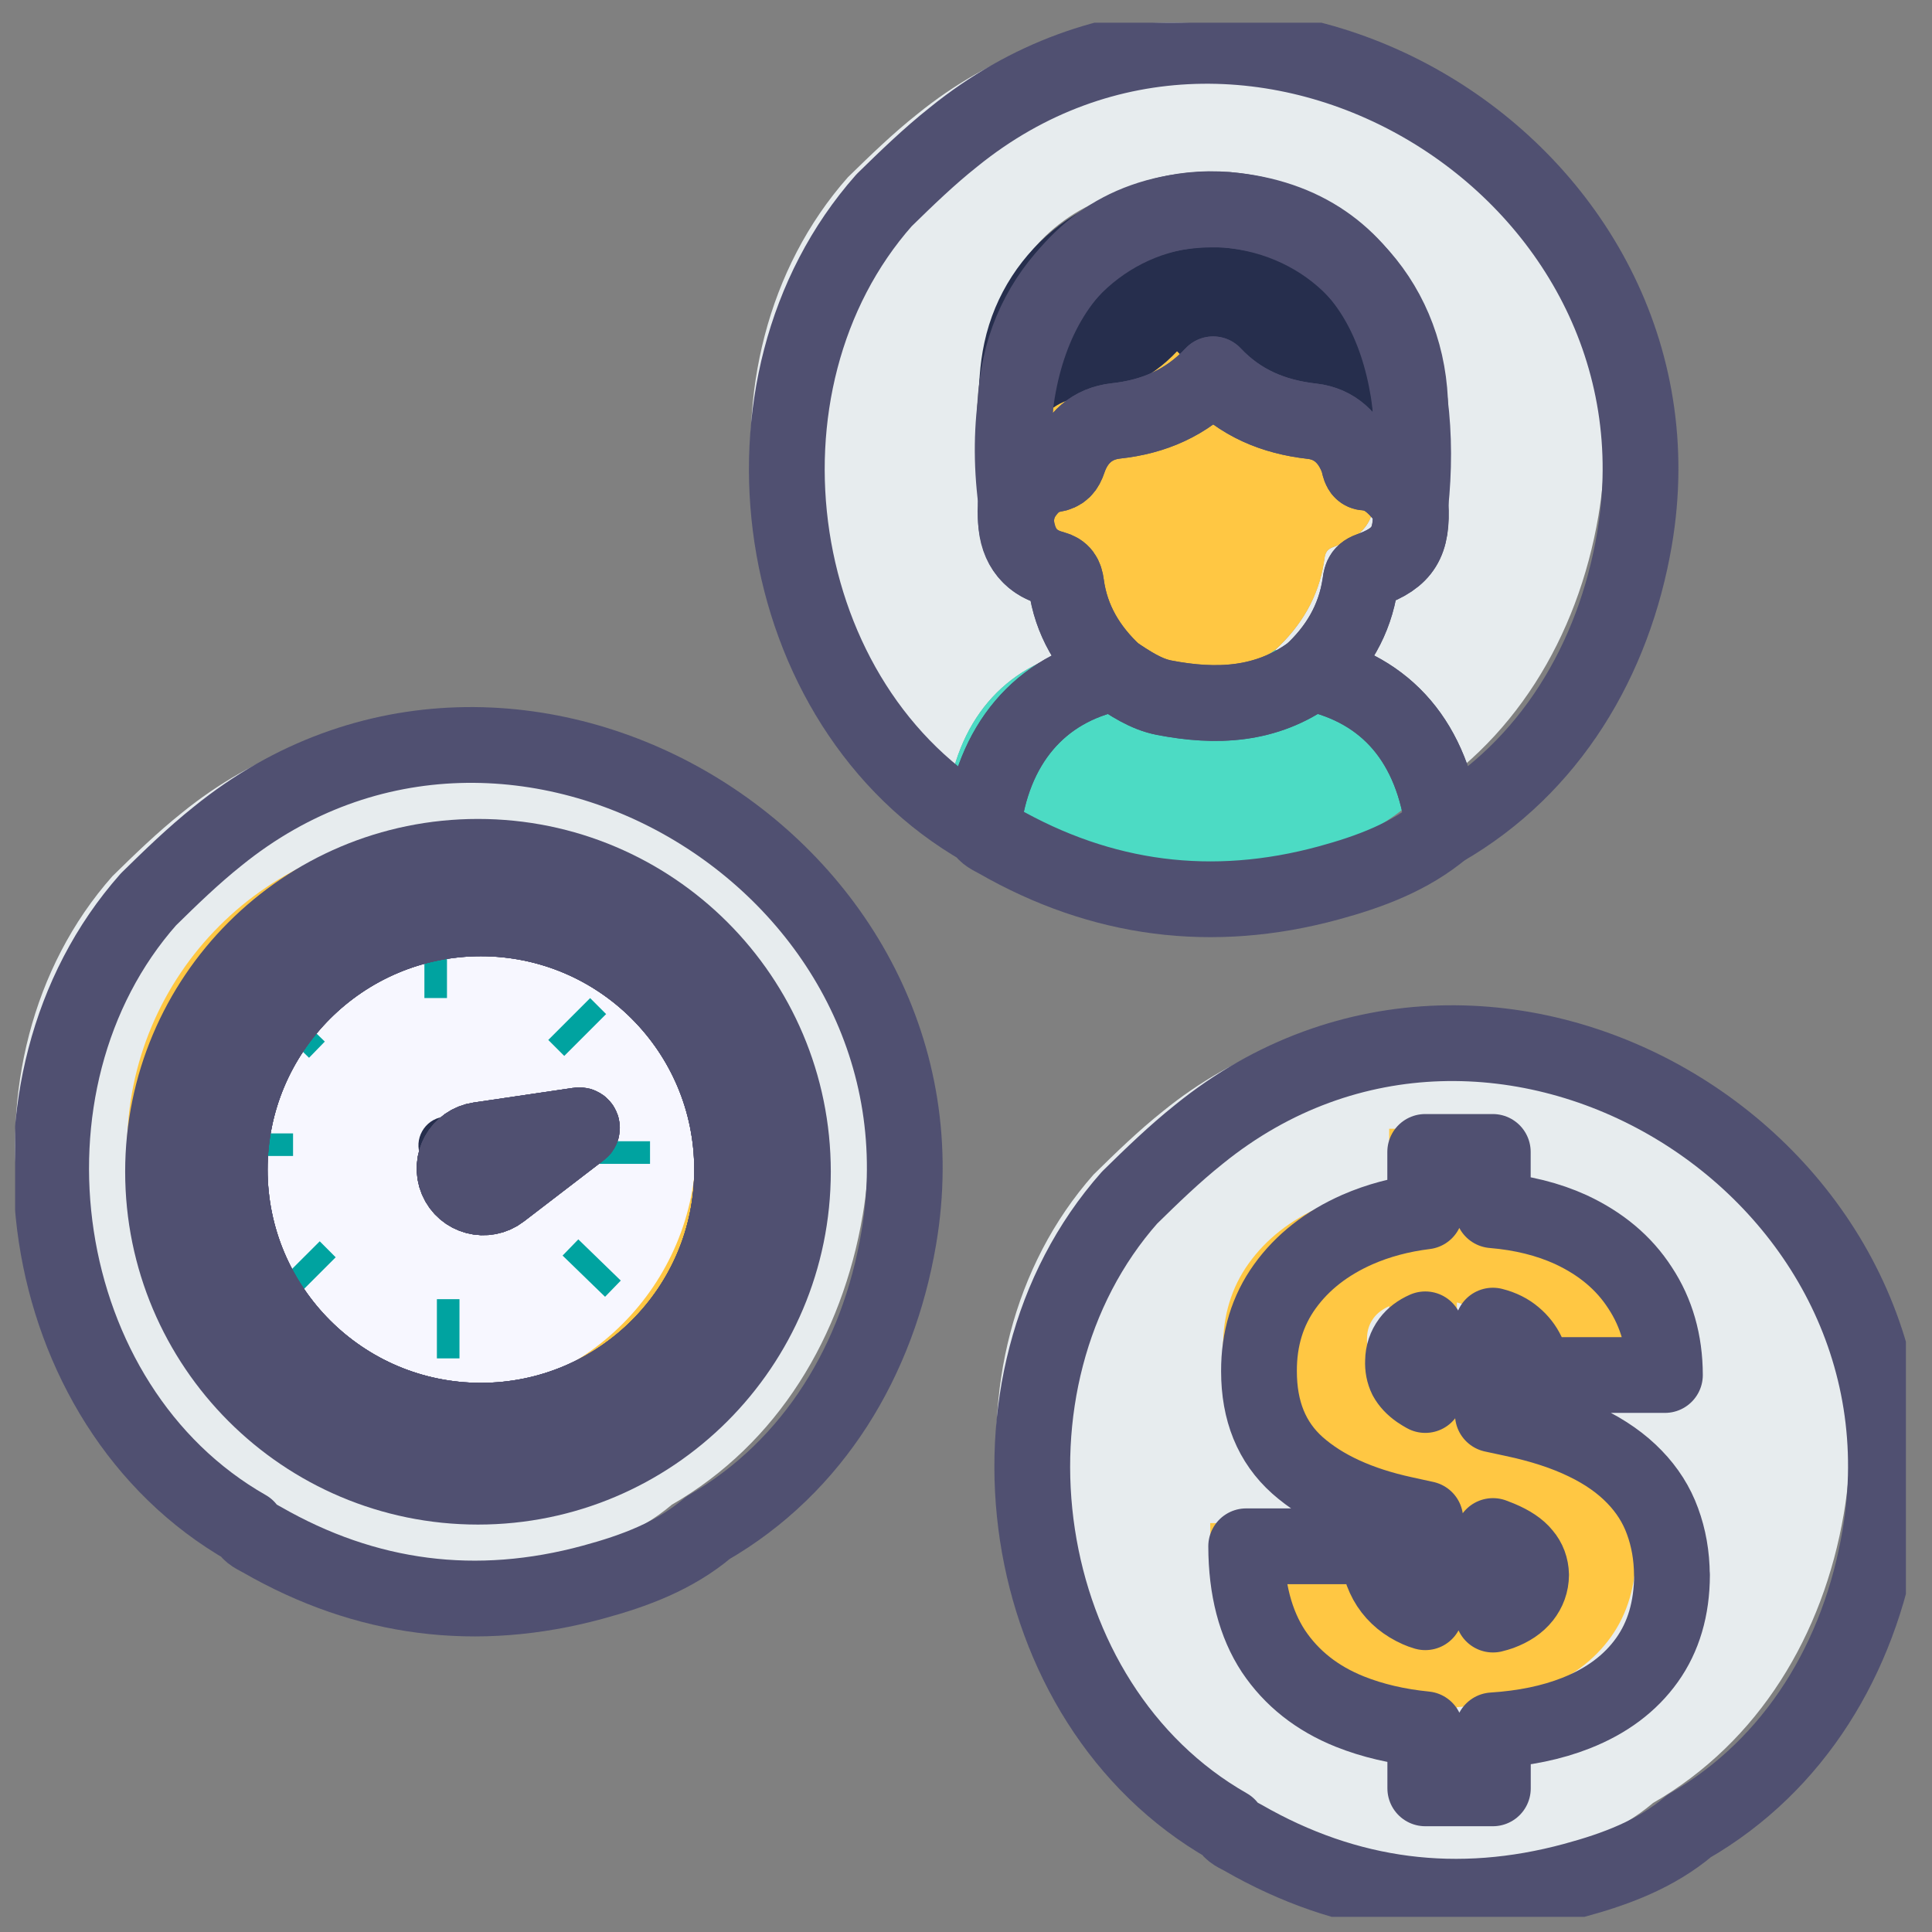
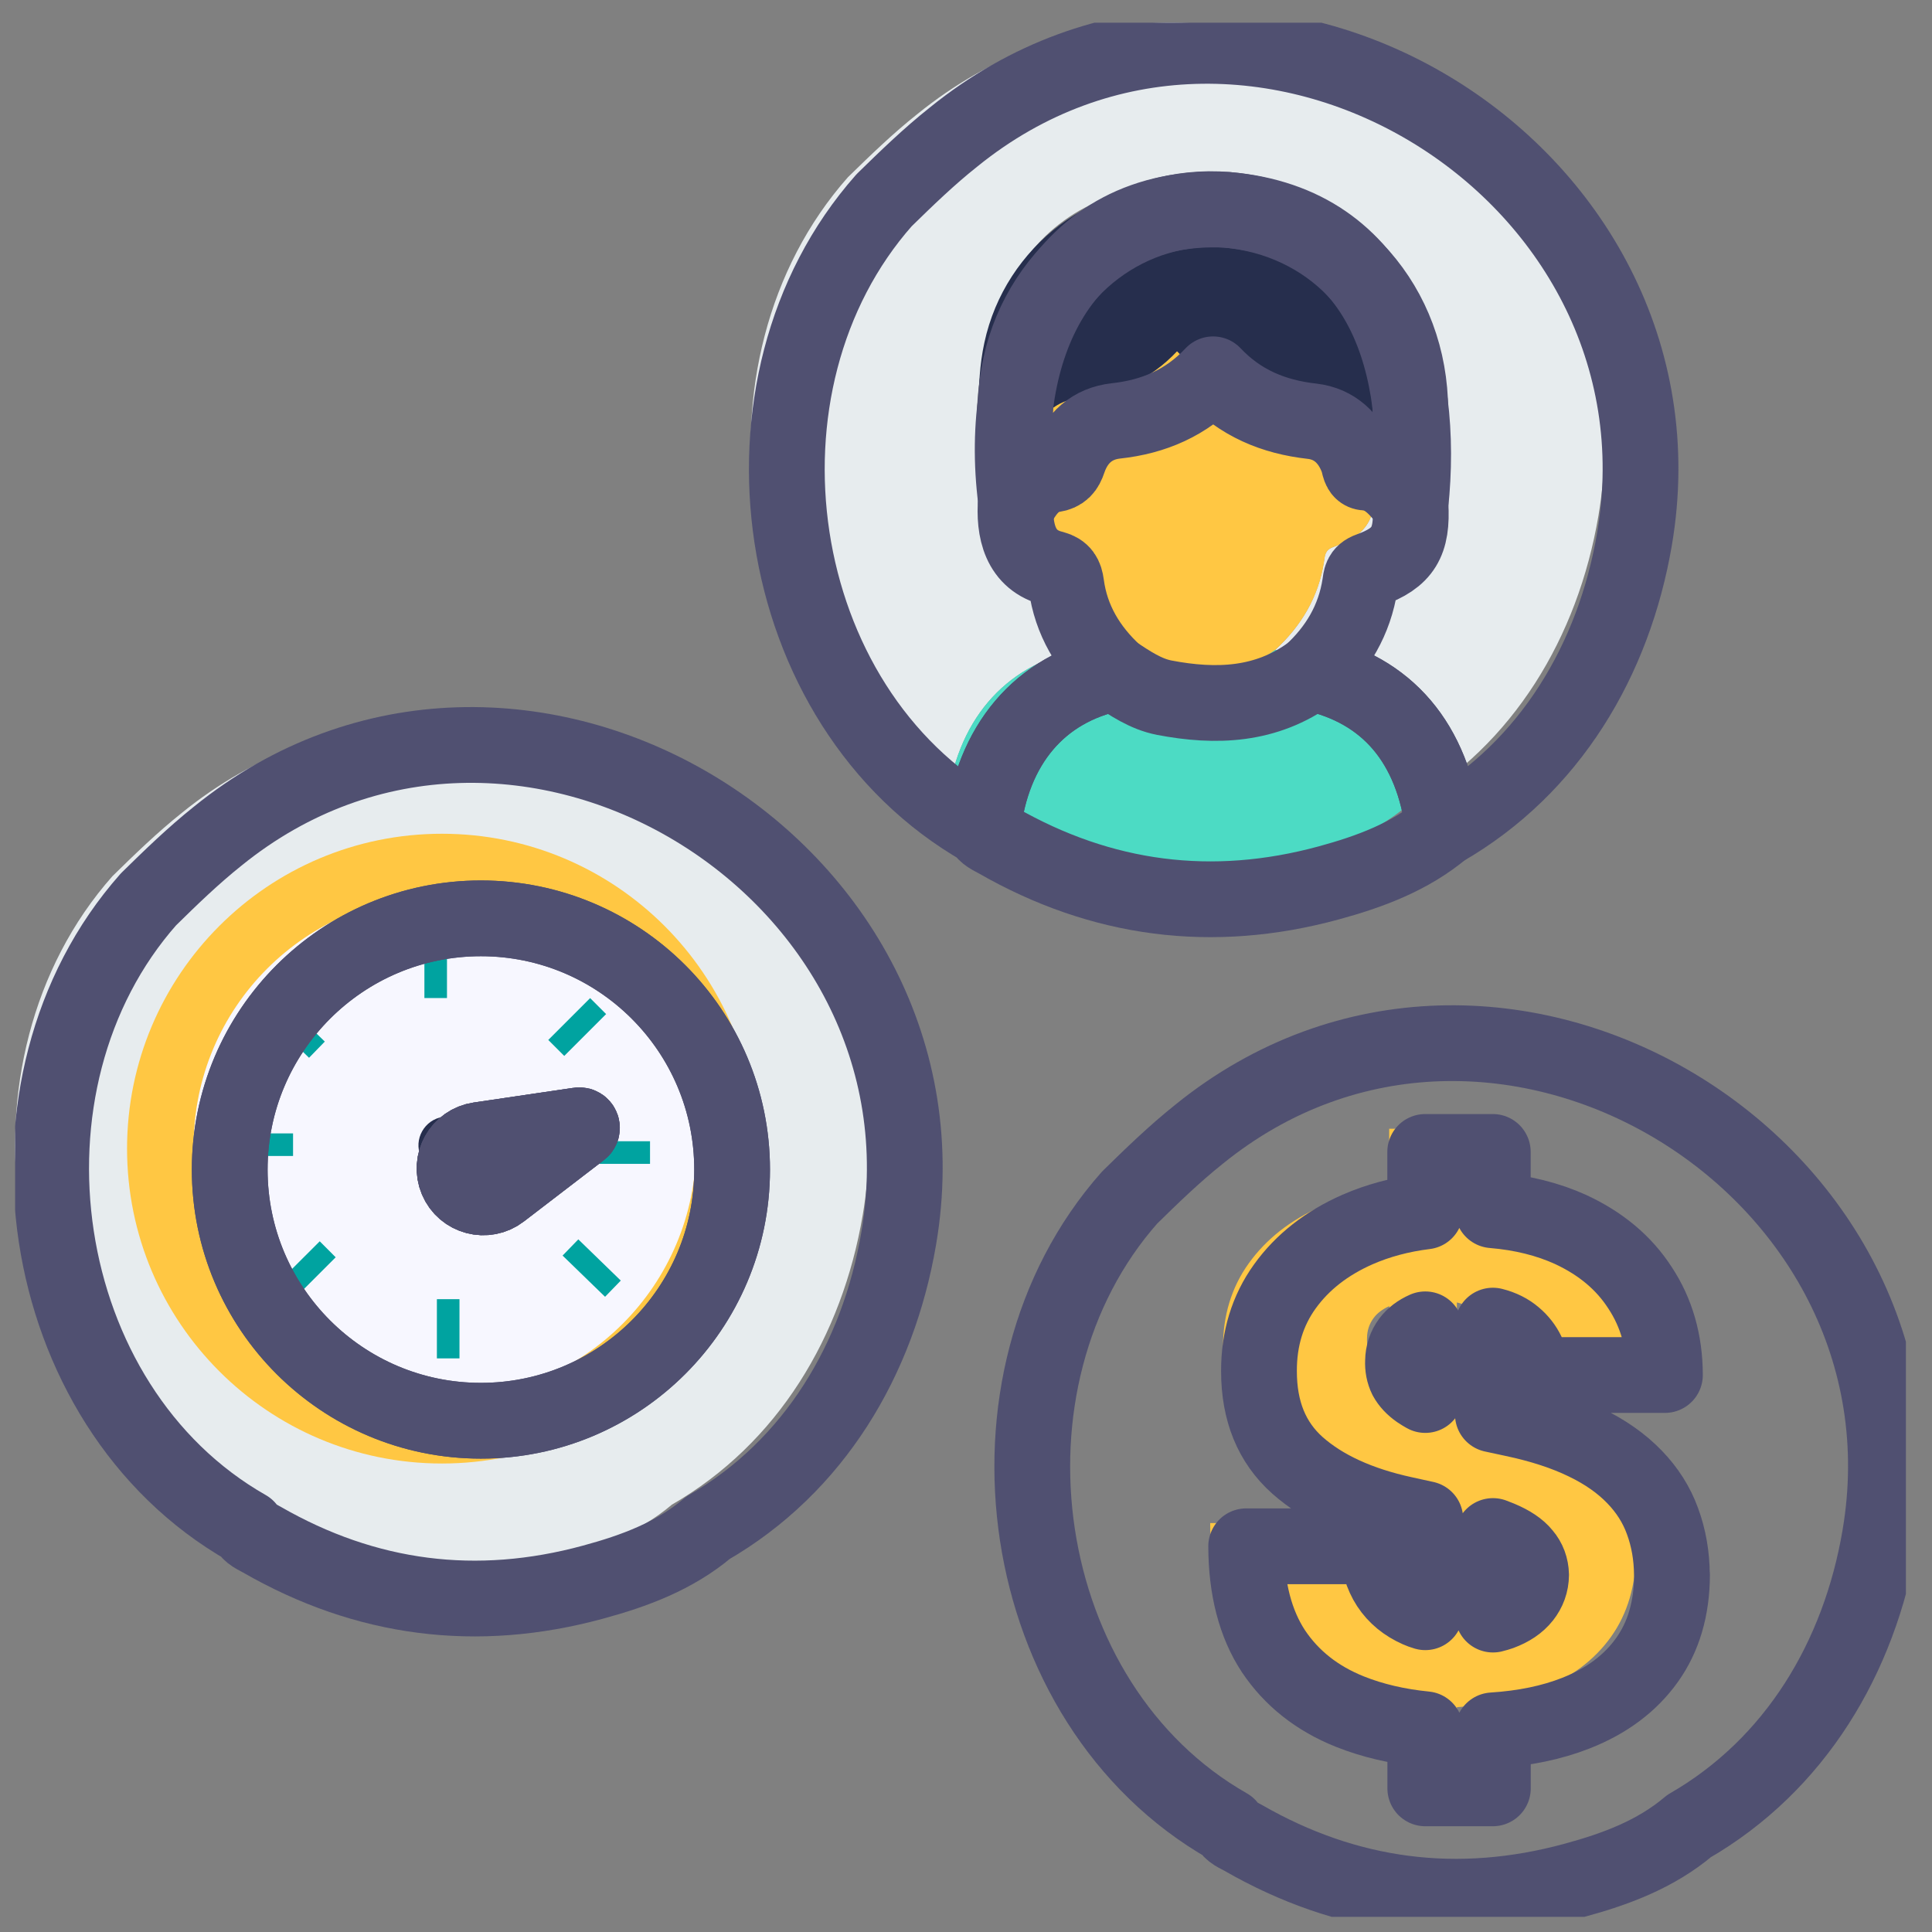
<svg xmlns="http://www.w3.org/2000/svg" width="51" height="51" viewBox="0 0 51 51" fill="none">
  <rect x="0" y="0" width="51" height="51" fill="#808080" stroke="none" />
  <g clip-path="url(#clip0_4764_89)">
    <path d="M24.986 21.268C19.32 18.044 18.098 9.519 22.385 4.676C22.979 4.096 23.572 3.521 24.217 3.01C32.06 -3.351 43.865 3.819 42.193 13.625C41.647 16.817 39.962 19.647 37.153 21.268C36.871 19.005 35.668 17.592 33.657 17.158C34.35 16.521 34.805 15.757 34.949 14.817C34.973 14.666 34.967 14.522 35.196 14.439C36.091 14.12 36.339 13.697 36.28 12.709C36.658 9.112 35.593 5.281 31.434 4.929C27.017 4.706 25.367 8.704 25.865 12.586C25.801 13.385 25.968 14.189 26.852 14.399C27.095 14.466 27.164 14.599 27.193 14.82C27.318 15.762 27.782 16.524 28.471 17.16C26.496 17.568 25.239 19.051 24.989 21.268H24.986Z" fill="#E7ECEE" />
    <path d="M24.986 21.268C25.236 19.051 26.493 17.568 28.468 17.16C28.878 17.429 29.288 17.712 29.778 17.807C31.149 18.071 32.473 18.02 33.655 17.155C35.668 17.589 36.868 19.003 37.151 21.266C36.267 22.011 35.204 22.403 34.115 22.698C31.054 23.532 28.13 23.156 25.372 21.572C25.228 21.489 25.061 21.431 24.981 21.263L24.986 21.268Z" fill="#4CDBC4" />
    <path d="M33.66 17.155C32.475 18.02 31.155 18.071 29.784 17.807C29.291 17.711 28.884 17.429 28.474 17.16C27.787 16.524 27.324 15.76 27.196 14.82C27.166 14.599 27.095 14.466 26.855 14.399C26.157 14.208 25.859 13.71 25.865 13.007C25.902 12.882 25.939 12.754 25.976 12.626C26.176 12.275 26.437 11.985 26.85 11.915C27.089 11.875 27.183 11.761 27.257 11.545C27.457 10.949 27.885 10.568 28.508 10.499C29.507 10.39 30.369 10.022 31.075 9.269C31.791 10.03 32.667 10.392 33.684 10.507C34.28 10.573 34.688 10.959 34.895 11.534C34.941 11.657 34.938 11.851 35.09 11.862C35.668 11.902 35.958 12.325 36.285 12.706C36.344 13.694 36.096 14.117 35.202 14.437C34.975 14.516 34.978 14.663 34.954 14.815C34.81 15.754 34.355 16.518 33.663 17.155H33.66Z" fill="#FFC743" />
    <path d="M36.28 12.709C35.953 12.328 35.662 11.905 35.085 11.865C34.933 11.854 34.933 11.66 34.89 11.537C34.683 10.962 34.275 10.576 33.679 10.509C32.662 10.395 31.786 10.03 31.07 9.271C30.364 10.025 29.504 10.392 28.503 10.502C27.88 10.571 27.454 10.951 27.252 11.548C27.18 11.763 27.087 11.881 26.845 11.918C26.432 11.984 26.171 12.277 25.971 12.629C25.95 12.575 25.915 12.552 25.862 12.589C25.878 11.407 25.732 10.211 25.985 9.045C26.536 6.484 28.91 4.711 31.434 4.929C34.142 5.166 36.144 7.237 36.269 9.969C36.312 10.88 36.28 11.795 36.28 12.709Z" fill="#262E4D" />
-     <path d="M48.673 39.953C48.13 43.148 46.442 45.976 43.636 47.594C42.752 48.342 41.693 48.734 40.598 49.029C37.536 49.86 34.616 49.487 31.858 47.901C31.714 47.818 31.546 47.762 31.466 47.597C25.801 44.37 24.581 35.848 28.868 31.005C29.459 30.424 30.052 29.849 30.697 29.335C38.538 22.975 50.345 30.148 48.673 39.953Z" fill="#E7ECEE" />
    <path d="M22.773 32.078C22.23 35.273 20.542 38.1 17.736 39.719C16.852 40.467 15.793 40.858 14.698 41.154C11.637 41.984 8.716 41.612 5.958 40.025C5.814 39.943 5.646 39.886 5.566 39.721C-0.099 36.495 -1.319 27.972 2.968 23.129C3.559 22.549 4.153 21.974 4.797 21.46C12.638 15.1 24.445 22.272 22.773 32.078Z" fill="#E7ECEE" />
    <path d="M11.679 37.067C15.413 37.067 18.439 34.041 18.439 30.307C18.439 26.574 15.413 23.547 11.679 23.547C7.946 23.547 4.919 26.574 4.919 30.307C4.919 34.041 7.946 37.067 11.679 37.067Z" fill="#F7F7FF" />
    <path d="M11.799 24.783H11.203V26.346H11.799V24.783Z" fill="#00A3A0" />
    <path d="M12.129 34.295H11.533V35.858H12.129V34.295Z" fill="#00A3A0" />
    <path d="M15.578 26.347L14.473 27.452L14.895 27.874L16 26.769L15.578 26.347Z" fill="#00A3A0" />
    <path d="M8.44 32.767L7.334 33.872L7.756 34.294L8.861 33.189L8.44 32.767Z" fill="#00A3A0" />
-     <path d="M7.452 26.406L7.037 26.834L8.158 27.923L8.574 27.495L7.452 26.406Z" fill="#00A3A0" />
+     <path d="M7.452 26.406L7.037 26.834L8.158 27.923L8.574 27.495L7.452 26.406" fill="#00A3A0" />
    <path d="M15.266 32.716L14.851 33.144L15.972 34.232L16.387 33.804L15.266 32.716Z" fill="#00A3A0" />
    <path d="M17.159 30.126H15.596V30.723H17.159V30.126Z" fill="#00A3A0" />
    <path d="M7.736 29.919H6.174V30.515H7.736V29.919Z" fill="#00A3A0" />
    <path d="M14.331 29.093C14.4 29.082 14.44 29.173 14.384 29.216L12.27 30.837C11.876 31.14 11.301 30.989 11.107 30.531C10.912 30.073 11.203 29.556 11.695 29.482L14.331 29.093Z" fill="#262E4D" />
    <path fill-rule="evenodd" clip-rule="evenodd" d="M11.666 38.633C16.256 38.633 19.978 34.911 19.978 30.321C19.978 25.731 16.256 22.009 11.666 22.009C7.076 22.009 3.354 25.731 3.354 30.321C3.354 34.911 7.076 38.633 11.666 38.633ZM11.743 36.891C15.407 36.891 18.375 33.923 18.375 30.259C18.375 26.596 15.407 23.627 11.743 23.627C8.08 23.627 5.111 26.596 5.111 30.259C5.111 33.923 8.08 36.891 11.743 36.891Z" fill="#FFC743" />
    <path d="M43.184 40.962C43.181 40.448 43.096 39.977 42.936 39.543C42.779 39.109 42.531 38.721 42.196 38.374C41.86 38.026 41.429 37.719 40.899 37.464C40.372 37.206 39.736 36.998 38.993 36.841L38.458 36.726V34.381C38.689 34.439 38.876 34.535 39.025 34.663C39.318 34.908 39.48 35.249 39.515 35.685H43C42.997 34.807 42.776 34.04 42.342 33.382C41.916 32.722 41.307 32.214 40.516 31.846C39.914 31.572 39.227 31.399 38.455 31.335V29.796H36.671V31.367C36.022 31.447 35.428 31.607 34.885 31.843C34.07 32.203 33.428 32.703 32.965 33.348C32.507 33.984 32.281 34.732 32.284 35.584C32.284 36.633 32.617 37.461 33.301 38.071C33.985 38.675 34.922 39.104 36.112 39.362L36.674 39.485V41.947C36.61 41.929 36.546 41.905 36.485 41.878C36.155 41.732 35.897 41.521 35.713 41.242C35.529 40.962 35.428 40.619 35.407 40.206H31.946C31.948 41.33 32.191 42.254 32.664 42.975C33.144 43.691 33.817 44.224 34.682 44.57C35.276 44.807 35.942 44.964 36.674 45.036V46.596H38.458V45.065C39.288 45.012 40.018 44.86 40.652 44.61C41.464 44.29 42.087 43.824 42.526 43.209C42.963 42.597 43.184 41.849 43.186 40.965L43.184 40.962ZM36.674 36.212C36.613 36.178 36.551 36.143 36.498 36.106C36.349 36.002 36.24 35.885 36.171 35.757C36.107 35.627 36.078 35.48 36.086 35.318C36.088 35.121 36.147 34.945 36.261 34.791C36.357 34.663 36.493 34.559 36.674 34.479V36.21V36.212ZM39.257 41.548C39.121 41.718 38.924 41.852 38.66 41.95C38.599 41.971 38.53 41.993 38.461 42.009V39.935C38.522 39.959 38.58 39.983 38.636 40.004C38.929 40.126 39.139 40.267 39.264 40.425C39.395 40.576 39.462 40.757 39.467 40.962C39.464 41.181 39.392 41.375 39.259 41.545L39.257 41.548Z" fill="#FFC743" />
    <path d="M25.939 21.878C20.274 18.654 19.052 10.129 23.338 5.286C23.932 4.705 24.525 4.13 25.17 3.619C33.013 -2.741 44.818 4.429 43.146 14.234C42.6 17.426 40.915 20.257 38.106 21.878C37.824 19.615 36.621 18.201 34.611 17.767C35.303 17.131 35.758 16.367 35.902 15.427C35.926 15.275 35.92 15.131 36.15 15.049C37.044 14.729 37.292 14.306 37.233 13.318C37.611 9.721 36.546 5.89 32.388 5.539C27.971 5.315 26.32 9.314 26.818 13.196C26.754 13.995 26.922 14.799 27.805 15.009C28.048 15.075 28.117 15.209 28.146 15.43C28.271 16.372 28.735 17.134 29.424 17.77C27.449 18.177 26.192 19.66 25.942 21.878H25.939Z" stroke="#505071" stroke-width="2" stroke-linecap="round" stroke-linejoin="round" />
    <path d="M25.939 21.878C26.189 19.66 27.446 18.177 29.422 17.77C29.832 18.039 30.242 18.321 30.732 18.417C32.103 18.68 33.426 18.63 34.608 17.765C36.621 18.199 37.822 19.612 38.104 21.875C37.22 22.621 36.157 23.012 35.069 23.308C32.007 24.141 29.084 23.766 26.325 22.182C26.181 22.099 26.014 22.041 25.934 21.873L25.939 21.878Z" stroke="#505071" stroke-width="2" stroke-linecap="round" stroke-linejoin="round" />
-     <path d="M34.611 17.767C33.426 18.632 32.105 18.683 30.734 18.419C30.241 18.324 29.834 18.041 29.424 17.773C28.737 17.136 28.274 16.372 28.146 15.432C28.117 15.211 28.045 15.078 27.805 15.012C27.108 14.82 26.81 14.322 26.815 13.619C26.852 13.494 26.89 13.366 26.927 13.238C27.127 12.887 27.387 12.597 27.8 12.527C28.04 12.488 28.133 12.373 28.207 12.158C28.407 11.561 28.836 11.18 29.459 11.111C30.457 11.002 31.32 10.635 32.025 9.881C32.742 10.643 33.617 11.005 34.635 11.119C35.231 11.186 35.638 11.572 35.846 12.147C35.891 12.269 35.889 12.464 36.04 12.474C36.618 12.514 36.908 12.938 37.236 13.318C37.294 14.306 37.047 14.729 36.152 15.049C35.926 15.129 35.928 15.275 35.904 15.427C35.761 16.367 35.305 17.131 34.613 17.767H34.611Z" stroke="#505071" stroke-width="2" stroke-linecap="round" stroke-linejoin="round" />
    <path d="M37.233 13.318C36.906 12.938 36.615 12.514 36.038 12.474C35.886 12.464 35.886 12.269 35.843 12.147C35.636 11.572 35.228 11.186 34.632 11.119C33.615 11.005 32.739 10.64 32.023 9.881C31.317 10.634 30.457 11.002 29.456 11.111C28.833 11.18 28.407 11.561 28.205 12.157C28.133 12.373 28.04 12.49 27.798 12.527C27.385 12.594 27.124 12.887 26.924 13.238C26.903 13.185 26.868 13.161 26.815 13.198C26.831 12.016 26.685 10.821 26.938 9.655C27.489 7.094 29.864 5.32 32.388 5.539C35.095 5.776 37.097 7.847 37.222 10.579C37.265 11.489 37.233 12.405 37.233 13.318Z" stroke="#505071" stroke-width="2" stroke-linecap="round" stroke-linejoin="round" />
    <path d="M49.624 40.563C49.081 43.758 47.393 46.585 44.587 48.204C43.703 48.952 42.643 49.343 41.549 49.639C38.487 50.47 35.566 50.097 32.808 48.51C32.664 48.428 32.497 48.372 32.417 48.207C26.751 44.98 25.532 36.457 29.818 31.614C30.409 31.034 31.003 30.459 31.647 29.945C39.488 23.585 51.296 30.757 49.624 40.563Z" stroke="#505071" stroke-width="2" stroke-linecap="round" stroke-linejoin="round" />
    <path d="M15.335 29.828L13.221 31.449C12.827 31.753 12.252 31.601 12.06 31.143C11.866 30.685 12.156 30.166 12.648 30.094L15.284 29.706C15.353 29.695 15.391 29.785 15.335 29.828Z" stroke="#505071" stroke-width="2" stroke-linecap="round" stroke-linejoin="round" />
    <path d="M5.747 22.072C5.103 22.586 4.509 23.161 3.918 23.742C-0.368 28.587 0.854 37.109 6.519 40.334C6.597 40.499 6.764 40.557 6.908 40.64C9.666 42.227 12.587 42.599 15.649 41.766C16.741 41.471 17.803 41.079 18.687 40.331C21.493 38.712 23.181 35.885 23.724 32.69C25.396 22.887 13.591 15.714 5.747 22.072ZM12.694 37.504C9.033 37.504 6.064 34.535 6.064 30.874C6.064 27.213 9.033 24.242 12.694 24.242C16.354 24.242 19.326 27.211 19.326 30.874C19.326 34.538 16.357 37.504 12.694 37.504Z" stroke="#505071" stroke-width="2" stroke-linecap="round" stroke-linejoin="round" />
    <path d="M15.335 29.828L13.221 31.449C12.827 31.753 12.252 31.601 12.06 31.143C11.866 30.685 12.156 30.166 12.648 30.094L15.284 29.706C15.353 29.695 15.391 29.785 15.335 29.828Z" stroke="#505071" stroke-width="2" stroke-linecap="round" stroke-linejoin="round" />
-     <path d="M12.63 24.157C8.897 24.157 5.87 27.184 5.87 30.917C5.87 34.65 8.897 37.679 12.63 37.679C16.362 37.679 19.392 34.652 19.392 30.917C19.392 27.181 16.365 24.157 12.63 24.157ZM12.694 37.504C9.033 37.504 6.064 34.535 6.064 30.874C6.064 27.213 9.033 24.242 12.694 24.242C16.354 24.242 19.326 27.211 19.326 30.874C19.326 34.538 16.357 37.504 12.694 37.504Z" stroke="#505071" stroke-width="2" stroke-linecap="round" stroke-linejoin="round" />
-     <path d="M15.335 29.828L13.221 31.449C12.827 31.753 12.252 31.601 12.06 31.143C11.866 30.685 12.156 30.166 12.648 30.094L15.284 29.706C15.353 29.695 15.391 29.785 15.335 29.828Z" stroke="#505071" stroke-width="2" stroke-linecap="round" stroke-linejoin="round" />
-     <path fill-rule="evenodd" clip-rule="evenodd" d="M12.617 22.618C8.026 22.618 4.304 26.34 4.304 30.93C4.304 35.52 8.026 39.245 12.617 39.245C17.206 39.245 20.931 35.523 20.931 30.93C20.931 26.337 17.209 22.618 12.617 22.618ZM12.694 37.504C9.033 37.504 6.064 34.535 6.064 30.874C6.064 27.213 9.033 24.242 12.694 24.242C16.355 24.242 19.326 27.211 19.326 30.874C19.326 34.538 16.357 37.504 12.694 37.504Z" stroke="#505071" stroke-width="2" stroke-linecap="round" stroke-linejoin="round" />
    <path fill-rule="evenodd" clip-rule="evenodd" d="M12.694 24.242C9.033 24.242 6.064 27.211 6.064 30.874C6.064 34.538 9.033 37.504 12.694 37.504C16.354 37.504 19.326 34.535 19.326 30.874C19.326 27.213 16.357 24.242 12.694 24.242ZM15.335 29.828L13.221 31.449C12.827 31.753 12.252 31.601 12.06 31.143C11.866 30.685 12.156 30.166 12.648 30.094L15.284 29.705C15.353 29.695 15.391 29.785 15.335 29.828Z" stroke="#505071" stroke-width="2" stroke-linecap="round" stroke-linejoin="round" />
    <path d="M44.134 41.574C44.131 41.06 44.046 40.589 43.886 40.155C43.729 39.721 43.482 39.333 43.146 38.986C42.811 38.638 42.38 38.331 41.85 38.076C41.322 37.818 40.686 37.61 39.943 37.453L39.408 37.338V34.993C39.64 35.051 39.826 35.147 39.975 35.275C40.268 35.52 40.431 35.861 40.465 36.297H43.95C43.948 35.419 43.727 34.652 43.293 33.995C42.867 33.334 42.257 32.826 41.466 32.458C40.865 32.184 40.178 32.011 39.406 31.947V30.408H37.622V31.979C36.972 32.059 36.378 32.219 35.835 32.456C35.021 32.815 34.379 33.316 33.916 33.96C33.458 34.596 33.231 35.344 33.234 36.196C33.234 37.245 33.567 38.073 34.251 38.683C34.935 39.287 35.873 39.716 37.063 39.974L37.624 40.097V42.559C37.56 42.541 37.497 42.517 37.435 42.49C37.105 42.344 36.847 42.133 36.663 41.854C36.48 41.574 36.378 41.231 36.357 40.818H32.896C32.899 41.942 33.141 42.866 33.615 43.587C34.094 44.303 34.768 44.836 35.633 45.182C36.227 45.419 36.892 45.576 37.624 45.648V47.208H39.408V45.677C40.239 45.624 40.968 45.472 41.602 45.222C42.414 44.902 43.037 44.436 43.476 43.821C43.913 43.209 44.134 42.461 44.137 41.577L44.134 41.574ZM37.624 36.825C37.563 36.79 37.502 36.755 37.449 36.718C37.3 36.614 37.191 36.497 37.121 36.369C37.057 36.239 37.028 36.092 37.036 35.93C37.039 35.733 37.097 35.557 37.212 35.403C37.308 35.275 37.443 35.171 37.624 35.091V36.822V36.825ZM40.207 42.16C40.071 42.331 39.874 42.464 39.611 42.562C39.549 42.583 39.48 42.605 39.411 42.621V40.547C39.472 40.571 39.531 40.595 39.587 40.616C39.88 40.738 40.09 40.879 40.215 41.036C40.345 41.188 40.412 41.369 40.417 41.574C40.415 41.793 40.343 41.987 40.21 42.157L40.207 42.16Z" stroke="#505071" stroke-width="2" stroke-linecap="round" stroke-linejoin="round" />
  </g>
  <defs>
    <clipPath id="clip0_4764_89">
      <rect width="49.912" height="50" fill="white" transform="translate(0.399 0.6)" />
    </clipPath>
  </defs>
</svg>